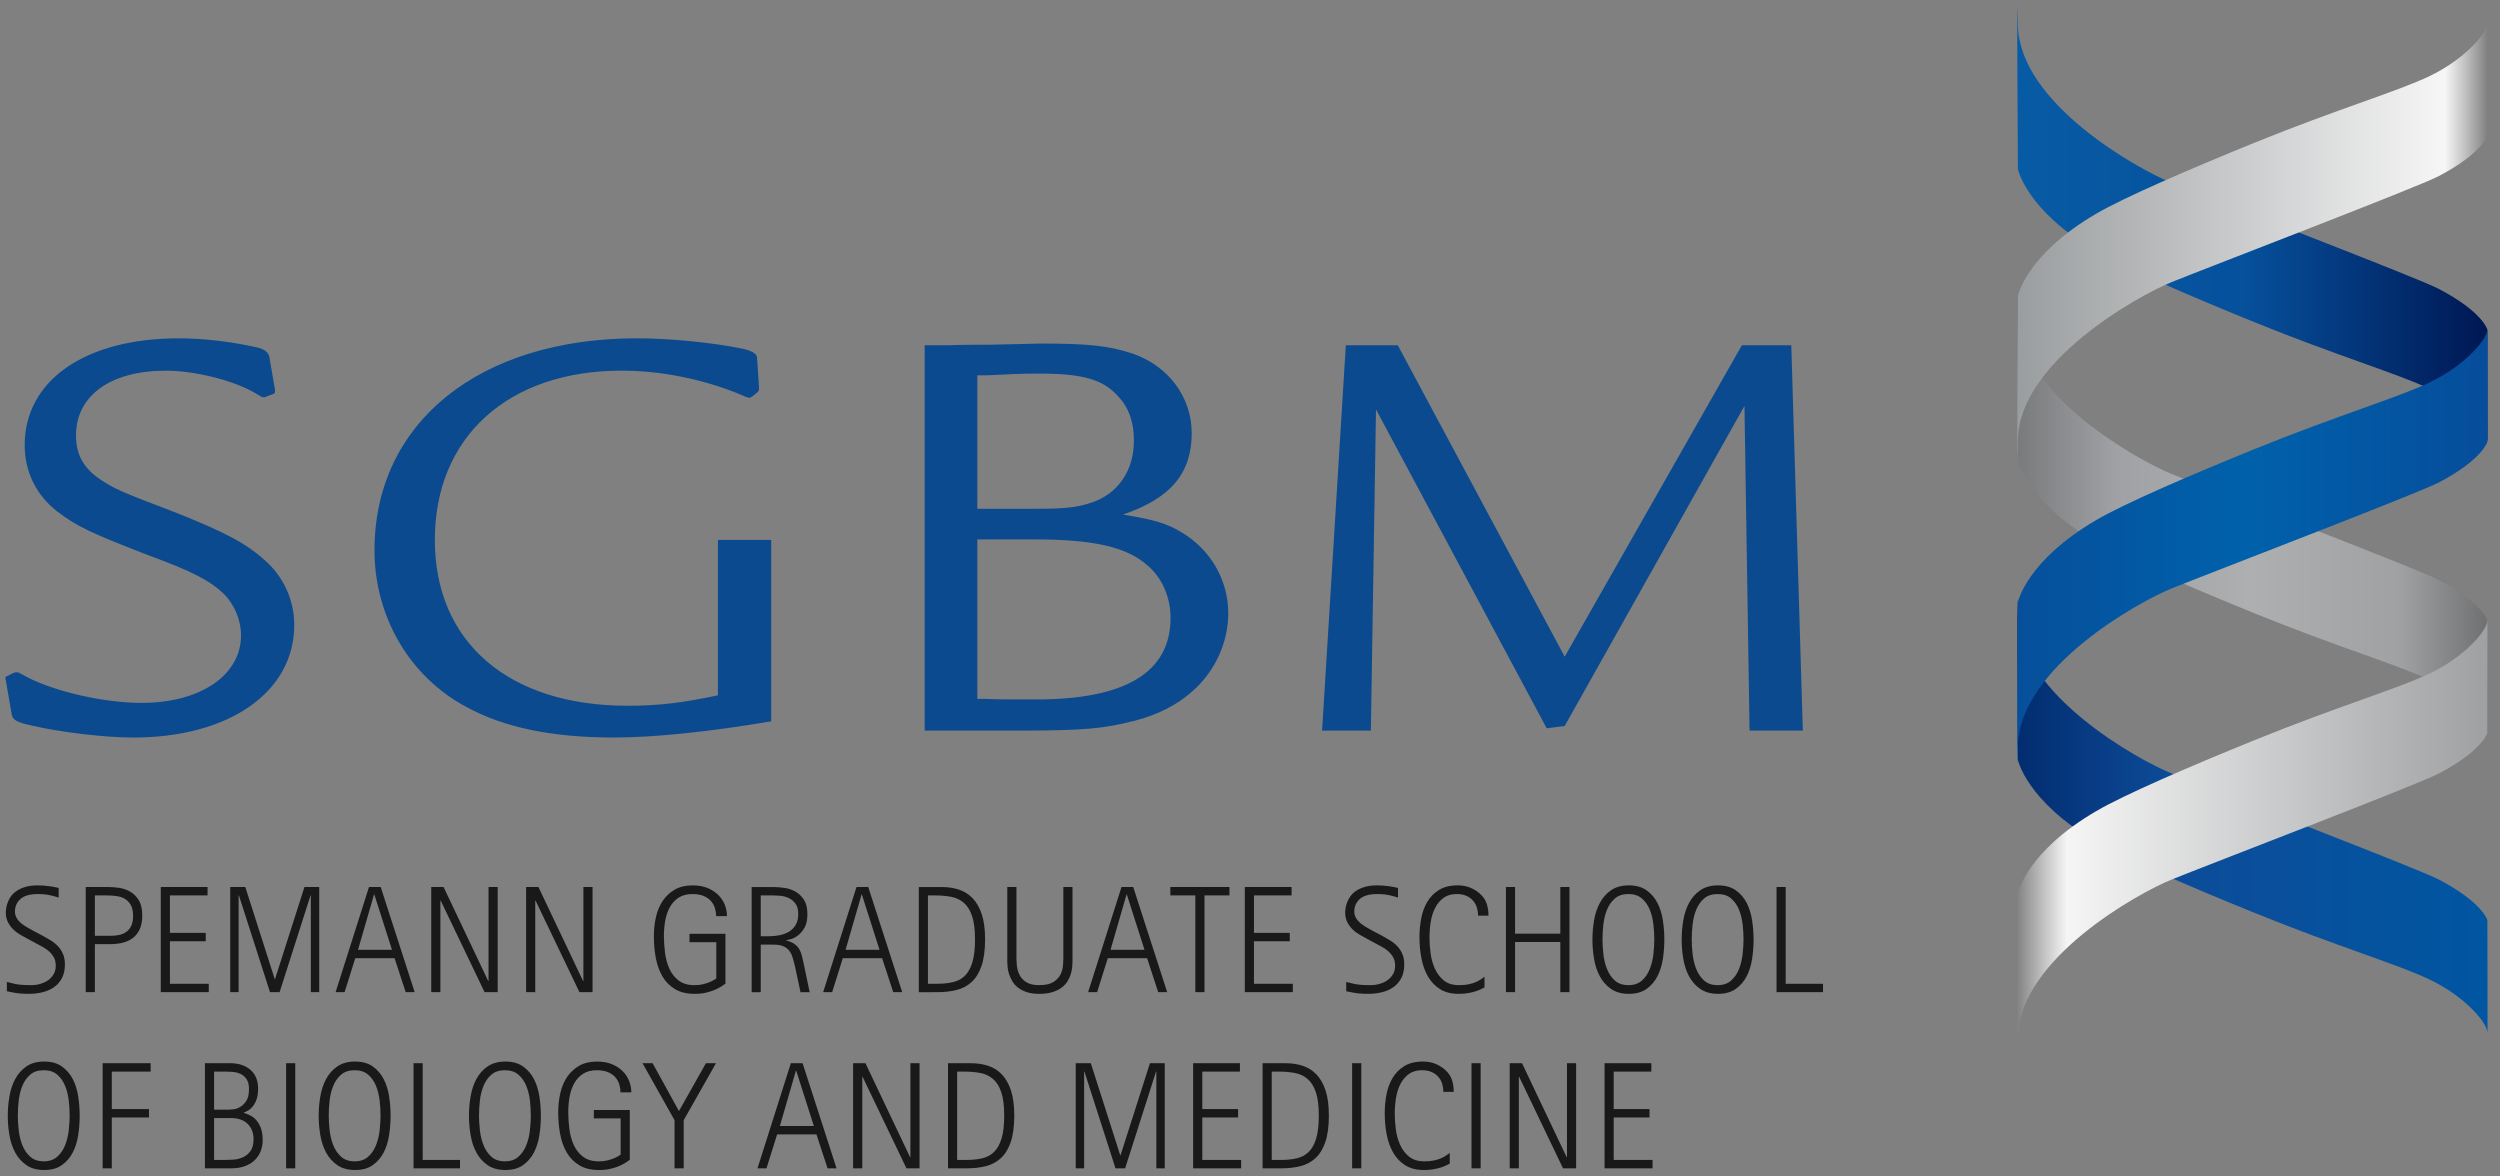
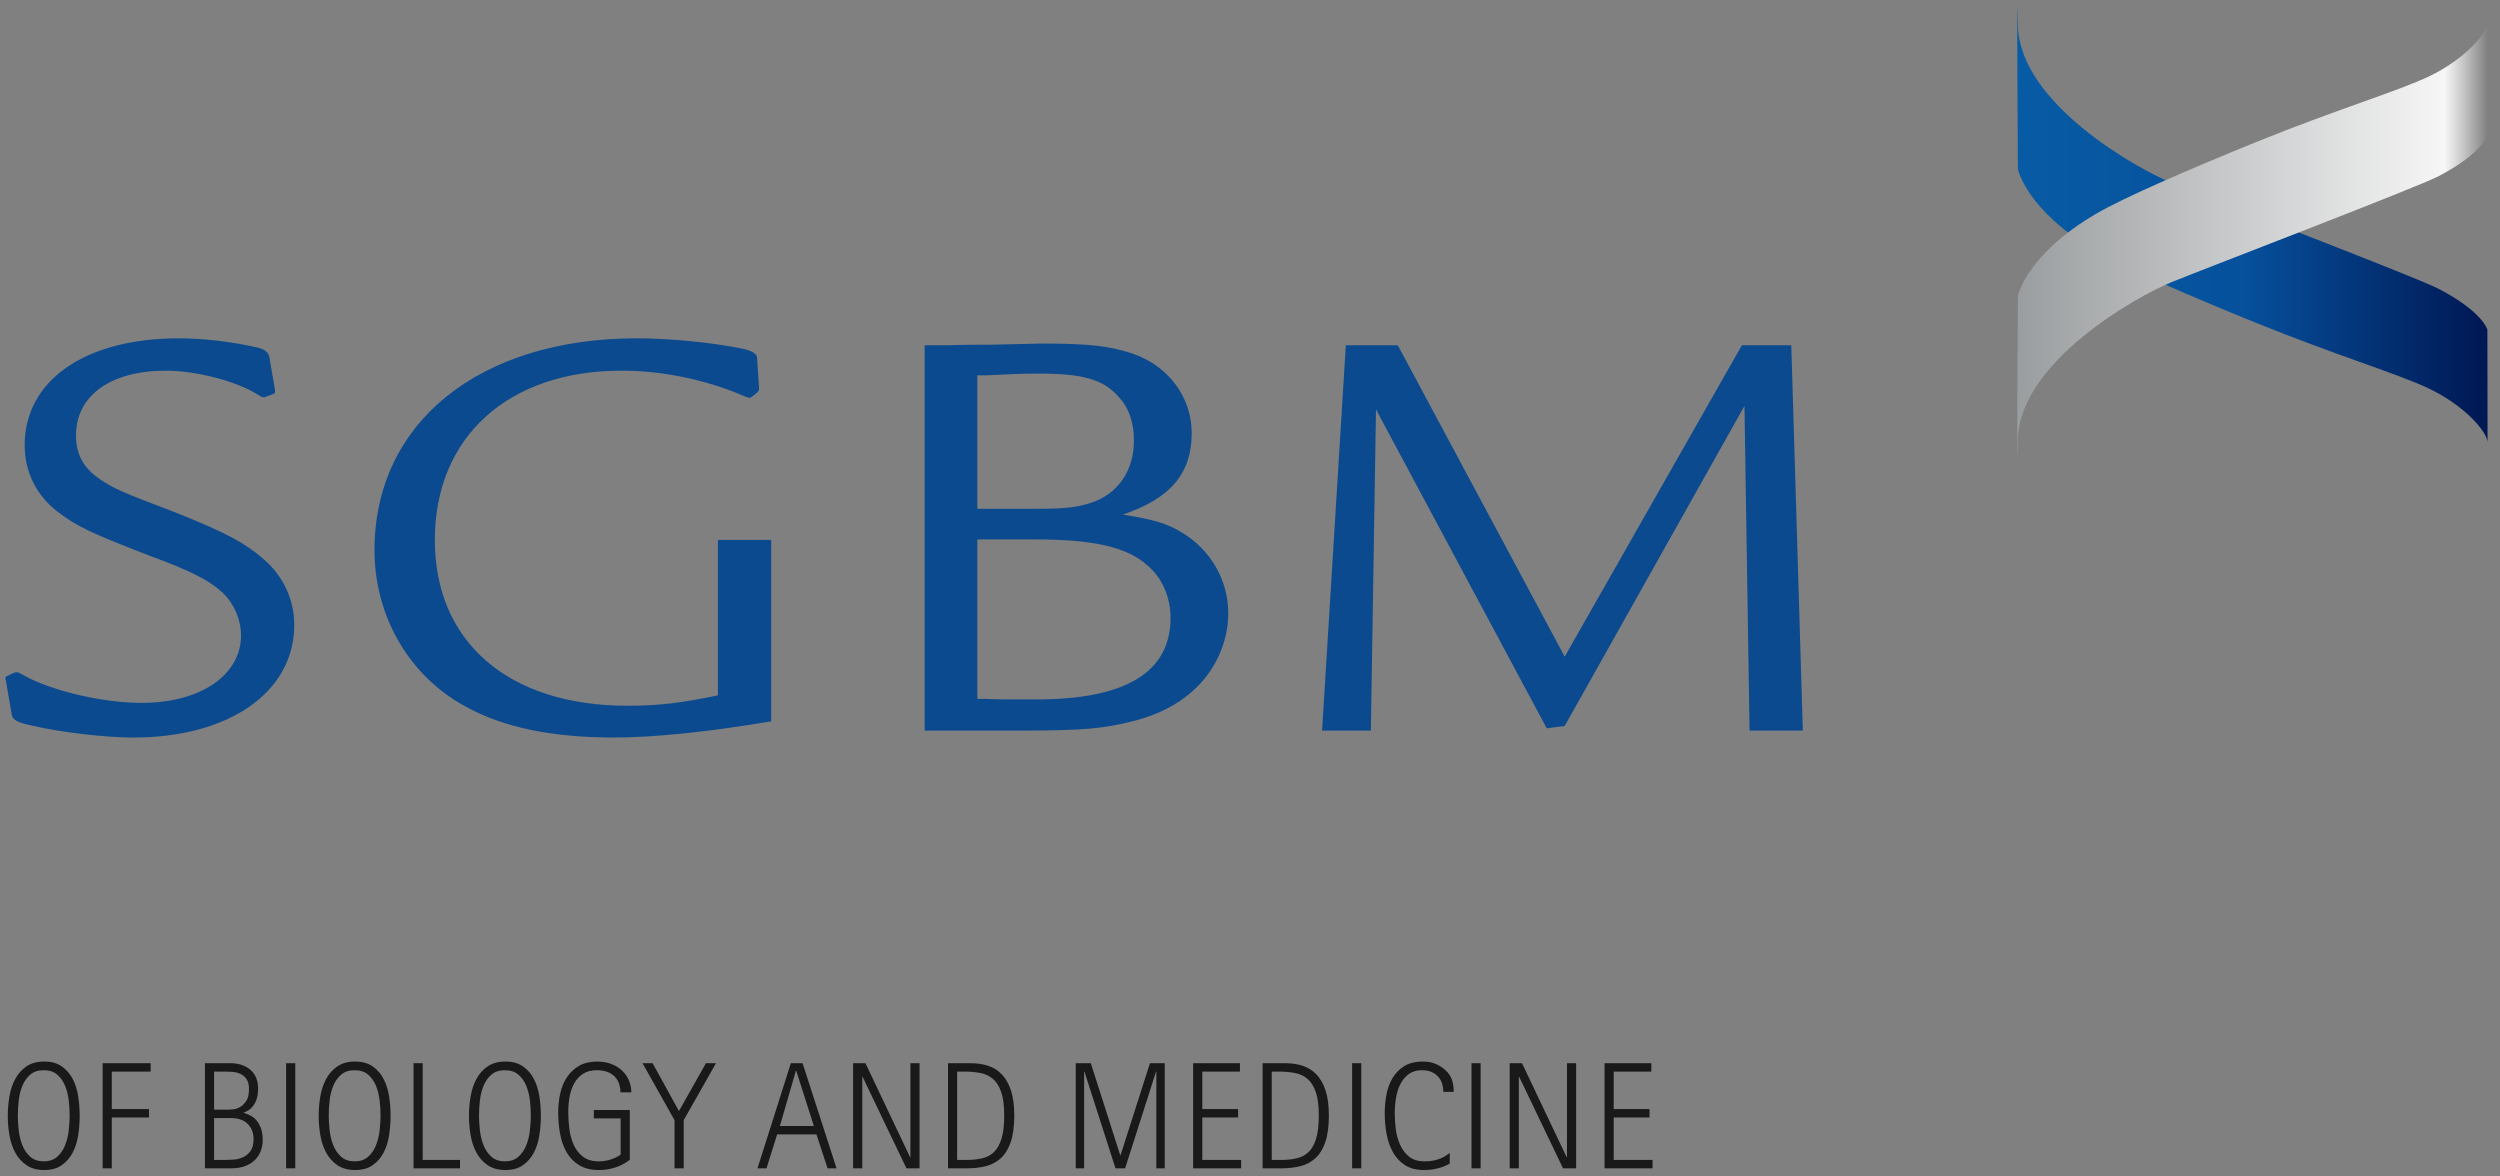
<svg xmlns="http://www.w3.org/2000/svg" height="80" viewBox="0 0 170 80" width="170">
  <rect x="0" y="0" width="170" height="80" fill="#808080" stroke="none" />
  <linearGradient id="a" x1="0%" x2="100%" y1="50%" y2="50%">
    <stop offset="0" stop-color="#797a7c" />
    <stop offset=".212" stop-color="#a0a1a4" />
    <stop offset=".495" stop-color="#aeafb1" />
    <stop offset=".815" stop-color="#9fa1a3" />
    <stop offset="1" stop-color="#6f7071" />
  </linearGradient>
  <linearGradient id="b" x1="-0%" x2="100%" y1="50%" y2="50%">
    <stop offset="0" stop-color="#022c6f" />
    <stop offset=".332" stop-color="#0d4c99" />
    <stop offset="1" stop-color="#0056a1" />
  </linearGradient>
  <linearGradient id="c" x1="0%" x2="100%" y1="50%" y2="50%">
    <stop offset="0" stop-color="#075ba4" />
    <stop offset=".483" stop-color="#06509c" />
    <stop offset="1" stop-color="#001753" />
  </linearGradient>
  <linearGradient id="d" x1="0%" x2="100%" y1="50%" y2="50%">
    <stop offset="0" stop-color="#064f9b" />
    <stop offset=".484" stop-color="#0061ab" />
    <stop offset="1" stop-color="#064d9b" />
  </linearGradient>
  <linearGradient id="e" x1="0%" x2="100%" y1="50%" y2="50%">
    <stop offset="0" stop-color="#fff" stop-opacity="0" />
    <stop offset=".108" stop-color="#f5f5f5" />
    <stop offset="1" stop-color="#9ea0a2" />
  </linearGradient>
  <linearGradient id="f" x1="100%" x2="0%" y1="50%" y2="50%">
    <stop offset="0" stop-color="#fff" stop-opacity="0" />
    <stop offset=".091" stop-color="#f6f6f6" />
    <stop offset="1" stop-color="#9a9d9f" />
  </linearGradient>
  <g fill="none" fill-rule="evenodd">
    <path d="m3.005 79.561c.49 0 .893-.112 1.207-.337.314-.224.561-.513.741-.865.18-.352.302-.748.368-1.186.066-.439.098-.872.098-1.3s-.033-.862-.098-1.3c-.066-.439-.188-.834-.368-1.186-.18-.352-.427-.641-.741-.865-.314-.224-.717-.337-1.207-.337-.49 0-.896.112-1.217.337-.321.224-.575.513-.761.865-.186.352-.316.748-.389 1.186-.073.439-.109.872-.109 1.3s.036.862.109 1.3c.073.439.202.834.389 1.186.186.352.44.641.761.865.321.224.727.337 1.217.337zm-.031-.591c-.38 0-.686-.104-.917-.311-.231-.207-.409-.466-.534-.777-.124-.311-.207-.649-.249-1.015-.041-.366-.062-.708-.062-1.026s.021-.656.062-1.015c.041-.359.124-.691.249-.995.124-.304.302-.556.534-.756.231-.2.537-.3.917-.3s.686.1.917.3c.231.2.409.452.534.756.124.304.207.635.249.995s.062.698.062 1.015-.021.66-.062 1.026-.124.705-.249 1.015c-.124.311-.302.57-.534.777-.231.207-.537.311-.917.311zm4.628.477v-3.46h2.528v-.57h-2.528v-2.549h2.642v-.57h-3.264v7.149zm8.106 0c.38 0 .706-.054.979-.161s.496-.25.668-.43c.173-.18.3-.383.383-.611s.124-.466.124-.715c0-.338-.043-.618-.13-.839s-.193-.401-.321-.539-.266-.242-.414-.311c-.148-.069-.288-.124-.42-.166v-.021c.097-.035.202-.086.316-.155s.219-.166.316-.29c.097-.124.178-.281.243-.471.066-.19.098-.427.098-.71 0-.553-.174-.979-.523-1.28-.349-.3-.81-.451-1.383-.451h-1.709v7.149zm-.197-3.989h-.953v-2.59h.798c.131 0 .287.007.466.021s.352.057.518.13c.166.073.306.19.42.352s.171.392.171.689c0 .352-.062.622-.186.808-.124.186-.268.325-.43.414-.162.09-.321.142-.477.155-.155.014-.264.021-.326.021zm-.259 3.419h-.694v-2.849h1.14c.497 0 .879.133 1.145.399s.399.606.399 1.02c0 .359-.071.635-.212.829-.142.193-.316.335-.523.425s-.425.142-.653.155c-.228.014-.428.021-.601.021zm4.825.57v-7.149h-.622v7.149zm4.069.114c.49 0 .893-.112 1.207-.337.314-.224.561-.513.741-.865.18-.352.302-.748.368-1.186.066-.439.098-.872.098-1.3s-.033-.862-.098-1.3c-.066-.439-.188-.834-.368-1.186-.18-.352-.427-.641-.741-.865-.314-.224-.717-.337-1.207-.337-.49 0-.896.112-1.217.337-.321.224-.575.513-.761.865-.186.352-.316.748-.389 1.186-.073.439-.109.872-.109 1.3s.036.862.109 1.3c.073.439.202.834.389 1.186.186.352.44.641.761.865.321.224.727.337 1.217.337zm-.031-.591c-.38 0-.686-.104-.917-.311-.231-.207-.409-.466-.534-.777-.124-.311-.207-.649-.249-1.015-.041-.366-.062-.708-.062-1.026s.021-.656.062-1.015c.041-.359.124-.691.249-.995s.302-.556.534-.756c.231-.2.537-.3.917-.3s.686.1.917.3c.231.2.409.452.534.756s.207.635.249.995c.041.359.062.698.062 1.015s-.021.66-.062 1.026c-.041.366-.124.705-.249 1.015-.124.311-.302.57-.534.777-.231.207-.537.311-.917.311zm7.166.477v-.57h-2.538v-6.579h-.622v7.149zm3.084.114c.49 0 .893-.112 1.207-.337.314-.224.561-.513.741-.865.18-.352.302-.748.368-1.186.066-.439.098-.872.098-1.3s-.033-.862-.098-1.3c-.066-.439-.188-.834-.368-1.186-.18-.352-.427-.641-.741-.865-.314-.224-.717-.337-1.207-.337-.49 0-.896.112-1.217.337-.321.224-.575.513-.761.865-.186.352-.316.748-.389 1.186-.073.439-.109.872-.109 1.3s.036.862.109 1.3c.073.439.202.834.389 1.186.186.352.44.641.761.865.321.224.727.337 1.217.337zm-.031-.591c-.38 0-.686-.104-.917-.311-.231-.207-.409-.466-.534-.777-.124-.311-.207-.649-.249-1.015-.041-.366-.062-.708-.062-1.026s.021-.656.062-1.015c.041-.359.124-.691.249-.995s.302-.556.534-.756c.231-.2.537-.3.917-.3s.686.1.917.3c.231.2.409.452.534.756.124.304.207.635.249.995.041.359.062.698.062 1.015s-.021.66-.062 1.026c-.041.366-.124.705-.249 1.015-.124.311-.302.57-.534.777-.231.207-.537.311-.917.311zm6.4.591c.29 0 .551-.028.782-.083.231-.055.433-.121.606-.197.173-.076.318-.152.435-.228.117-.076.207-.138.269-.186v-3.388h-2.445v.57h1.823v2.466c-.035.028-.093.066-.176.114-.083.048-.188.098-.316.15s-.275.097-.44.135-.349.057-.549.057c-.442 0-.799-.104-1.072-.311-.273-.207-.483-.473-.632-.798-.148-.325-.249-.686-.3-1.083-.052-.397-.078-.782-.078-1.155 0-.359.031-.71.093-1.052s.167-.646.316-.912c.148-.266.347-.48.596-.642.249-.162.559-.243.932-.243.311 0 .57.045.777.135.207.09.373.207.497.352.124.145.212.307.264.487.052.18.078.356.078.528h.736c0-.256-.048-.509-.145-.761s-.243-.477-.44-.673c-.197-.197-.44-.356-.73-.477s-.632-.181-1.026-.181c-.47 0-.87.095-1.202.285-.332.19-.604.442-.818.756s-.37.68-.466 1.098c-.097.418-.145.855-.145 1.311 0 .511.043 1.002.13 1.471s.235.888.445 1.254c.211.366.496.658.855.875.359.218.808.326 1.347.326zm5.757-.114v-3.274l2.196-3.875h-.684l-1.834 3.253-1.792-3.253h-.684l2.176 3.875v3.274zm5.63 0 .725-2.31h2.673l.756 2.31h.611l-2.31-7.149h-.798l-2.269 7.149zm3.222-2.88h-2.31l1.088-3.761h.021zm3.291 2.88v-6.227h.021l2.984 6.227h.891v-7.149h-.622v6.392h-.021l-3.036-6.392h-.839v7.149zm7.104 0c.463 0 .891-.048 1.285-.145.394-.097.736-.276 1.026-.539.29-.262.516-.629.679-1.098.162-.47.243-1.074.243-1.813 0-.684-.076-1.254-.228-1.709s-.361-.82-.627-1.093-.577-.466-.932-.58-.741-.171-1.155-.171h-1.564v7.149zm-.041-.57h-.611v-6.009h.466c.401 0 .768.031 1.103.093.335.062.623.197.865.404s.43.508.565.901c.135.394.202.926.202 1.595 0 .642-.06 1.162-.181 1.559-.121.397-.292.703-.513.917-.221.214-.492.357-.813.43-.321.073-.682.109-1.083.109zm8.023.57v-6.579h.021l2.114 6.579h.653l2.103-6.579h.021v6.579h.57v-7.149h-1.005l-2 6.258h-.021l-2-6.258h-1.026v7.149zm10.678 0v-.57h-2.642v-2.891h2.435v-.57h-2.435v-2.549h2.559v-.57h-3.181v7.149zm2.732 0c.463 0 .891-.048 1.285-.145.394-.097.736-.276 1.026-.539.29-.262.516-.629.679-1.098s.243-1.074.243-1.813c0-.684-.076-1.254-.228-1.709s-.361-.82-.627-1.093-.577-.466-.932-.58-.741-.171-1.155-.171h-1.564v7.149zm-.041-.57h-.611v-6.009h.466c.401 0 .768.031 1.103.093s.623.197.865.404.43.508.565.901c.135.394.202.926.202 1.595 0 .642-.06 1.162-.181 1.559-.121.397-.292.703-.513.917-.221.214-.492.357-.813.43-.321.073-.682.109-1.083.109zm5.478.57v-7.149h-.622v7.149zm4.245.114c.249 0 .47-.017.663-.052.193-.035.361-.074.502-.119s.261-.092.357-.14c.097-.048.18-.09.249-.124v-.725c-.062.041-.138.095-.228.161-.09.066-.204.13-.342.192s-.302.114-.492.155c-.19.041-.413.062-.668.062-.428 0-.774-.107-1.036-.321-.262-.214-.466-.483-.611-.808s-.242-.675-.29-1.052c-.048-.376-.073-.727-.073-1.052 0-.373.029-.737.088-1.093s.161-.672.306-.948c.145-.276.335-.499.57-.668s.528-.254.881-.254c.276 0 .508.045.694.135.186.09.337.205.451.347s.195.299.243.471c.048.173.073.345.073.518h.705c0-.318-.043-.597-.13-.839-.086-.242-.23-.452-.43-.632-.18-.173-.399-.314-.658-.425-.259-.111-.551-.166-.875-.166-.511 0-.934.104-1.269.311-.335.207-.601.477-.798.808-.197.332-.335.706-.414 1.124-.079.418-.119.837-.119 1.259 0 .511.045 1.0.135 1.466.09.466.238.877.445 1.233.207.356.48.641.818.855.338.214.756.321 1.254.321zm3.872-.114v-7.149h-.622v7.149zm2.597 0v-6.227h.021l2.984 6.227h.891v-7.149h-.622v6.392h-.021l-3.036-6.392h-.839v7.149zm9.093 0v-.57h-2.642v-2.891h2.435v-.57h-2.435v-2.549h2.559v-.57h-3.181v7.149z" fill="#1a1919" fill-rule="nonzero" />
-     <path d="m1.968 67.581c.311 0 .613-.035.907-.104s.554-.181.782-.337.411-.361.549-.616c.138-.256.207-.57.207-.943 0-.283-.045-.525-.135-.725-.09-.2-.205-.375-.347-.523-.142-.148-.304-.278-.487-.389-.183-.111-.368-.218-.554-.321l-.611-.321c-.145-.083-.292-.166-.44-.249-.148-.083-.285-.176-.409-.28-.124-.104-.224-.221-.3-.352-.076-.131-.114-.28-.114-.445 0-.338.124-.62.373-.844.249-.224.642-.337 1.181-.337.332 0 .622.029.87.088.249.059.432.109.549.15v-.653c-.124-.035-.321-.073-.591-.114-.269-.041-.546-.062-.829-.062-.338 0-.629.038-.87.114-.242.076-.444.173-.606.29-.162.117-.29.249-.383.394-.093.145-.162.285-.207.42-.045.135-.074.257-.088.368-.014.111-.021.19-.021.238 0 .269.05.499.15.689s.224.356.373.497c.148.142.313.262.492.363.18.1.352.195.518.285l.591.321c.111.062.238.131.383.207s.283.171.414.285c.131.114.243.25.337.409s.14.356.14.591c0 .207-.047.394-.14.559s-.218.304-.373.414c-.155.111-.333.195-.534.254-.2.059-.408.088-.622.088-.477 0-.843-.028-1.098-.083s-.442-.1-.559-.135v.632c.083.014.249.047.497.098s.584.078 1.005.078zm4.483-.114v-3.264h1.036c.29 0 .568-.031.834-.093.266-.062.499-.167.699-.316.2-.148.359-.347.477-.596.117-.249.176-.563.176-.943 0-.442-.081-.793-.243-1.052-.162-.259-.363-.454-.601-.585-.238-.131-.49-.214-.756-.249-.266-.035-.502-.052-.71-.052h-1.533v7.149zm1.077-3.833h-1.077v-2.745h.839c.242 0 .47.017.684.052.214.035.401.104.559.207.159.104.285.247.378.43.093.183.14.42.14.71 0 .262-.04.48-.119.653-.079.173-.188.311-.326.414s-.299.176-.482.218c-.183.041-.382.062-.596.062zm6.669 3.833v-.57h-2.642v-2.891h2.435v-.57h-2.435v-2.549h2.559v-.57h-3.181v7.149zm2.028 0v-6.579h.021l2.114 6.579h.653l2.103-6.579h.021v6.579h.57v-7.149h-1.005l-2 6.258h-.021l-2-6.258h-1.026v7.149zm7.208 0 .725-2.31h2.673l.756 2.31h.611l-2.31-7.149h-.798l-2.269 7.149zm3.222-2.88h-2.31l1.088-3.761h.021zm3.291 2.88v-6.227h.021l2.984 6.227h.891v-7.149h-.622v6.392h-.021l-3.036-6.392h-.839v7.149zm6.451 0v-6.227h.021l2.984 6.227h.891v-7.149h-.622v6.392h-.021l-3.036-6.392h-.839v7.149zm10.841.114c.29 0 .551-.028.782-.083.231-.055.433-.121.606-.197s.318-.152.435-.228c.117-.076.207-.138.269-.186v-3.388h-2.445v.57h1.823v2.466c-.035.028-.093.066-.176.114-.083.048-.188.098-.316.15-.128.052-.275.097-.44.135s-.349.057-.549.057c-.442 0-.799-.104-1.072-.311s-.483-.473-.632-.798c-.148-.325-.249-.686-.3-1.083-.052-.397-.078-.782-.078-1.155 0-.359.031-.71.093-1.052s.167-.646.316-.912c.148-.266.347-.48.596-.642.249-.162.559-.243.932-.243.311 0 .57.045.777.135s.373.207.497.352c.124.145.212.307.264.487.052.18.078.356.078.528h.736c0-.256-.048-.509-.145-.761-.097-.252-.243-.477-.44-.673s-.44-.356-.73-.477-.632-.181-1.026-.181c-.47 0-.87.095-1.202.285s-.604.442-.818.756-.37.68-.466 1.098-.145.855-.145 1.311c0 .511.043 1.002.13 1.471.086.47.235.888.445 1.254s.496.658.855.875.808.326 1.347.326zm4.493-.114v-3.232h.86c.269 0 .489.035.658.104s.306.169.409.3c.104.131.185.292.243.482.059.19.116.409.171.658l.363 1.689h.622l-.404-1.927c-.041-.193-.083-.375-.124-.544-.041-.169-.102-.321-.181-.456-.079-.135-.188-.252-.326-.352-.138-.1-.325-.178-.559-.233v-.021c.035-.007.13-.029.285-.067.155-.038.318-.117.487-.238.169-.121.323-.297.461-.528.138-.231.207-.547.207-.948s-.078-.722-.233-.964c-.155-.242-.349-.428-.58-.559-.231-.131-.48-.216-.746-.254s-.509-.057-.73-.057h-1.502v7.149zm.559-3.802h-.559v-2.777h.818c.124 0 .283.007.477.021s.383.06.57.14c.186.079.347.205.482.378.135.173.202.414.202.725 0 .297-.057.542-.171.736-.114.193-.264.347-.451.461-.186.114-.399.195-.637.243-.238.048-.482.073-.73.073zm4.296 3.802.725-2.31h2.673l.756 2.31h.611l-2.31-7.149h-.798l-2.269 7.149zm3.222-2.88h-2.31l1.088-3.761h.021zm3.944 2.88c.463 0 .891-.048 1.285-.145.394-.097.736-.276 1.026-.539.29-.262.516-.629.679-1.098.162-.47.243-1.074.243-1.813 0-.684-.076-1.254-.228-1.709s-.361-.82-.627-1.093-.577-.466-.932-.58-.741-.171-1.155-.171h-1.564v7.149zm-.041-.57h-.611v-6.009h.466c.401 0 .768.031 1.103.093s.623.197.865.404.43.508.565.901c.135.394.202.926.202 1.595 0 .642-.06 1.162-.181 1.559-.121.397-.292.703-.513.917-.221.214-.492.357-.813.43-.321.073-.682.109-1.083.109zm6.949.684c.359 0 .663-.04.912-.119.249-.079.458-.183.627-.311.169-.128.302-.273.399-.435.097-.162.169-.325.218-.487.048-.162.079-.316.093-.461.014-.145.021-.269.021-.373v-5.077h-.622v4.786c0 .166-.009.356-.026.57-.017.214-.078.42-.181.616s-.266.363-.487.497c-.221.135-.539.202-.953.202-.373 0-.665-.067-.875-.202-.211-.135-.364-.3-.461-.497-.097-.197-.155-.402-.176-.616-.021-.214-.031-.404-.031-.57v-4.786h-.622v5.077c0 .097.007.219.021.368.014.148.047.304.098.466s.124.325.218.487c.093.162.221.307.383.435.162.128.361.231.596.311.235.079.518.119.85.119zm3.944-.114.725-2.31h2.673l.756 2.31h.611l-2.31-7.149h-.798l-2.269 7.149zm3.222-2.88h-2.31l1.088-3.761h.021zm4.079 2.88v-6.579h1.699v-.57h-4.02v.57h1.699v6.579zm6.006 0v-.57h-2.642v-2.891h2.435v-.57h-2.435v-2.549h2.559v-.57h-3.181v7.149zm5.133.114c.311 0 .613-.035.907-.104.294-.069.554-.181.782-.337s.411-.361.549-.616c.138-.256.207-.57.207-.943 0-.283-.045-.525-.135-.725-.09-.2-.205-.375-.347-.523-.142-.148-.304-.278-.487-.389-.183-.111-.368-.218-.554-.321l-.611-.321c-.145-.083-.292-.166-.44-.249-.148-.083-.285-.176-.409-.28-.124-.104-.224-.221-.3-.352-.076-.131-.114-.28-.114-.445 0-.338.124-.62.373-.844.249-.224.642-.337 1.181-.337.332 0 .622.029.87.088.249.059.432.109.549.15v-.653c-.124-.035-.321-.073-.591-.114-.269-.041-.546-.062-.829-.062-.338 0-.629.038-.87.114-.242.076-.444.173-.606.29-.162.117-.29.249-.383.394-.093.145-.162.285-.207.42-.045.135-.074.257-.088.368-.014.111-.021.19-.021.238 0 .269.05.499.15.689s.224.356.373.497c.148.142.313.262.492.363.18.1.352.195.518.285l.591.321c.111.062.238.131.383.207.145.076.283.171.414.285s.243.25.337.409.14.356.14.591c0 .207-.047.394-.14.559s-.218.304-.373.414c-.155.111-.333.195-.534.254-.2.059-.408.088-.622.088-.477 0-.843-.028-1.098-.083-.256-.055-.442-.1-.559-.135v.632c.083.014.249.047.497.098.249.052.584.078 1.005.078zm6.13 0c.249 0 .47-.017.663-.052.193-.035.361-.074.502-.119.142-.045.261-.092.357-.14.097-.048.18-.09.249-.124v-.725c-.062.041-.138.095-.228.161-.09.066-.204.13-.342.192s-.302.114-.492.155c-.19.041-.413.062-.668.062-.428 0-.774-.107-1.036-.321-.262-.214-.466-.483-.611-.808s-.242-.675-.29-1.052c-.048-.376-.073-.727-.073-1.052 0-.373.029-.737.088-1.093.059-.356.161-.672.306-.948.145-.276.335-.499.57-.668s.528-.254.881-.254c.276 0 .508.045.694.135.186.09.337.205.451.347.114.142.195.299.243.471.048.173.073.345.073.518h.705c0-.318-.043-.597-.13-.839-.086-.242-.23-.452-.43-.632-.18-.173-.399-.314-.658-.425-.259-.111-.551-.166-.875-.166-.511 0-.934.104-1.269.311-.335.207-.601.477-.798.808-.197.332-.335.706-.414 1.124-.079.418-.119.837-.119 1.259 0 .511.045 1.0.135 1.466s.238.877.445 1.233.48.641.818.855c.338.214.756.321 1.254.321zm3.851-.114v-3.409h3.077v3.409h.622v-7.149h-.622v3.17h-3.077v-3.17h-.622v7.149zm7.736.114c.49 0 .893-.112 1.207-.337.314-.224.561-.513.741-.865.18-.352.302-.748.368-1.186.066-.439.098-.872.098-1.3s-.033-.862-.098-1.3c-.066-.439-.188-.834-.368-1.186-.18-.352-.427-.641-.741-.865-.314-.224-.717-.337-1.207-.337s-.896.112-1.217.337c-.321.224-.575.513-.761.865-.186.352-.316.748-.389 1.186-.073.439-.109.872-.109 1.3s.036.862.109 1.3c.073.439.202.834.389 1.186.186.352.44.641.761.865.321.224.727.337 1.217.337zm-.031-.591c-.38 0-.686-.104-.917-.311-.231-.207-.409-.466-.534-.777-.124-.311-.207-.649-.249-1.015-.041-.366-.062-.708-.062-1.026s.021-.656.062-1.015c.041-.359.124-.691.249-.995s.302-.556.534-.756c.231-.2.537-.3.917-.3s.686.1.917.3c.231.2.409.452.534.756.124.304.207.635.249.995.041.359.062.698.062 1.015s-.021.66-.062 1.026c-.041.366-.124.705-.249 1.015-.124.311-.302.57-.534.777-.231.207-.537.311-.917.311zm6.099.591c.49 0 .893-.112 1.207-.337.314-.224.561-.513.741-.865.18-.352.302-.748.368-1.186.066-.439.098-.872.098-1.3s-.033-.862-.098-1.3c-.066-.439-.188-.834-.368-1.186-.18-.352-.427-.641-.741-.865-.314-.224-.717-.337-1.207-.337-.49 0-.896.112-1.217.337-.321.224-.575.513-.761.865-.186.352-.316.748-.389 1.186-.073.439-.109.872-.109 1.3s.036.862.109 1.3c.073.439.202.834.389 1.186.186.352.44.641.761.865.321.224.727.337 1.217.337zm-.031-.591c-.38 0-.686-.104-.917-.311-.231-.207-.409-.466-.534-.777-.124-.311-.207-.649-.249-1.015-.041-.366-.062-.708-.062-1.026s.021-.656.062-1.015c.041-.359.124-.691.249-.995.124-.304.302-.556.534-.756.231-.2.537-.3.917-.3s.686.1.917.3c.231.2.409.452.534.756.124.304.207.635.249.995.041.359.062.698.062 1.015s-.021.66-.062 1.026c-.041.366-.124.705-.249 1.015-.124.311-.302.57-.534.777-.231.207-.537.311-.917.311zm7.166.477v-.57h-2.538v-6.579h-.622v7.149z" fill="#1a1919" fill-rule="nonzero" />
    <path d="m12.152 23.006c1.746 0 3.668.236 5.368.629.482.119.701.316.787.59l.392 2.279v.154c0 .041 0 .041-.042.08 0 .039-.044.039-.044.039l-.524.198c-.044.04-.131.04-.175.04-.087 0-.175-.04-.48-.238-1.397-.862-4.103-1.571-6.155-1.571-3.754 0-6.111 1.69-6.111 4.401 0 1.257.479 2.161 1.527 2.908 1.092.744 1.485.903 5.195 2.316 3.36 1.336 4.8 2.084 6.112 3.262 1.265 1.098 2.008 2.711 2.008 4.399 0 4.559-4.408 7.661-10.955 7.661-1.922 0-4.934-.354-6.943-.825-.916-.198-1.222-.354-1.308-.707l-.395-2.28c0-.077-.042-.156-.042-.197 0-.117.042-.156.175-.195l.393-.198c.131-.038.175-.038.218-.038.088 0 .13.038.306.119 1.834 1.099 5.456 1.964 8.162 1.964 4.018 0 6.767-1.885 6.767-4.597 0-1.061-.48-2.162-1.224-2.867-.915-.865-2.139-1.494-5.019-2.553-4.058-1.572-4.889-1.964-6.286-3.024-1.397-1.104-2.182-2.673-2.182-4.481 0-4.399 4.101-7.268 10.475-7.268zm31.166 0c2.184 0 5.064.276 7.203.708.657.156.96.354.96.628l.131 2.003v.12c0 .076-.043.155-.131.233l-.348.276c-.087.04-.132.079-.178.079-.041 0-.083-.039-.173-.039l-.655-.277c-2.445-.981-5.238-1.532-7.856-1.532-7.727 0-12.702 4.519-12.702 11.51 0 6.955 5.018 11.276 13.094 11.276 2.182 0 3.71-.197 6.154-.707v-10.568h3.624v12.335c-4.19.707-7.944 1.101-10.693 1.101-4.148 0-7.464-.667-10.041-2.082-3.841-2.044-6.242-6.129-6.242-10.647 0-8.679 7.116-14.418 17.853-14.418zm33.658 1.024c2.445.823 4.06 2.946 4.06 5.421 0 2.748-1.441 4.439-4.672 5.539 2.141.354 2.968.587 4.061 1.256 1.921 1.178 3.096 3.221 3.096 5.459 0 2.005-.914 3.968-2.443 5.305-1.047.942-2.401 1.611-3.928 2.004-2.115.535-3.412.66-7.666.667l-6.607 0v-26.202h1.616c1.004-.039 1.964-.039 2.879-.039 2.081-.037 2.768-.072 3.372-.077l.163-.001c3.101 0 4.497.157 6.068.668zm18.075-.551 11.348 21.174 12.049-21.174h3.359l.785 26.202h-3.622l-.347-22.076-12.224 21.762-1.222.158-11.61-21.685-.348 21.841h-3.318l1.615-26.202zm-24.753 13.2h-3.84v10.843h.522c.132 0 .745.039 1.791.039h1.702c6.067 0 9.123-1.847 9.123-5.539 0-1.415-.567-2.75-1.616-3.616-1.395-1.215-3.622-1.727-7.682-1.727zm.306-11.276c-.96 0-2.138.044-3.493.119h-.653v9.075h3.884c2.008 0 2.838-.078 3.799-.393 1.876-.589 2.965-2.199 2.965-4.241 0-1.26-.346-2.242-1.046-2.987-1.047-1.178-2.401-1.573-5.456-1.573z" fill="#0b4a8e" />
    <g transform="translate(136.97)">
-       <path d="m32.171 42.206s-.304-1.197-3.304-2.772c-1.409-.74-15.697-6.201-18.196-7.216-2.189-.892-10.321-5.367-10.424-10.702-.099-5.337 0 9.773 0 9.773s.55 2.798 5.33 5.593c1.907 1.116 6.372 3.042 10.738 4.813 5.665 2.304 9.805 3.521 11.943 4.552 2.425 1.165 3.916 2.947 3.923 3.617.008.77-.009-7.658-.009-7.658" fill="url(#a)" />
-       <path d="m32.171 62.574s-.304-1.194-3.304-2.767c-1.409-.742-15.697-6.204-18.196-7.224-2.189-.885-10.321-5.365-10.424-10.695-.099-5.341 0 9.771 0 9.771s.55 2.799 5.33 5.594c1.907 1.115 6.372 3.042 10.738 4.812 5.665 2.302 9.805 3.518 11.943 4.55 2.425 1.167 3.916 2.947 3.923 3.617.008.772-.009-7.658-.009-7.658" fill="url(#b)" />
      <path d="m.247 11.496s-.099-15.11 0-9.775c.103 5.337 8.235 9.81 10.424 10.699 2.499 1.016 16.787 6.477 18.196 7.224 3.001 1.571 3.304 2.767 3.304 2.767s.017 8.428.009 7.659c-.007-.67-1.498-2.448-3.923-3.618-2.138-1.032-6.278-2.248-11.943-4.55-4.365-1.775-8.83-3.699-10.738-4.811-4.78-2.798-5.33-5.596-5.33-5.596z" fill="url(#c)" />
-       <path d="m32.171 30.038s-.304 1.195-3.304 2.771c-1.409.738-15.697 6.205-18.196 7.218-2.189.89-10.321 5.366-10.424 10.698-.099 5.341 0-9.769 0-9.769s.55-2.797 5.33-5.596c1.907-1.115 6.372-3.041 10.738-4.812 5.665-2.304 9.805-3.517 11.943-4.551 2.425-1.168 3.916-2.947 3.923-3.616.008-.772-.009 7.658-.009 7.658" fill="url(#d)" />
-       <path d="m28.867 52.601c-1.409.743-15.697 6.205-18.196 7.221-2.189.888-10.321 5.359-10.424 10.698-.099 5.337 0-9.774 0-9.774s.55-2.801 5.33-5.593c1.907-1.116 6.372-3.04 10.738-4.814 5.665-2.302 9.805-3.52 11.943-4.545 2.425-1.172 3.916-2.95 3.923-3.619.008-.769-.009 7.658-.009 7.658s-.304 1.194-3.304 2.768z" fill="url(#e)" />
      <path d="m28.867 11.975c-1.409.742-15.697 6.208-18.196 7.221-2.189.89-10.321 5.362-10.424 10.7-.099 5.337 0-9.775 0-9.775s.55-2.798 5.33-5.592c1.907-1.115 6.372-3.039 10.738-4.815 5.665-2.302 9.805-3.515 11.943-4.547 2.425-1.169 3.916-2.952 3.923-3.616.008-.771-.009 7.658-.009 7.658s-.304 1.192-3.304 2.765z" fill="url(#f)" />
    </g>
  </g>
</svg>